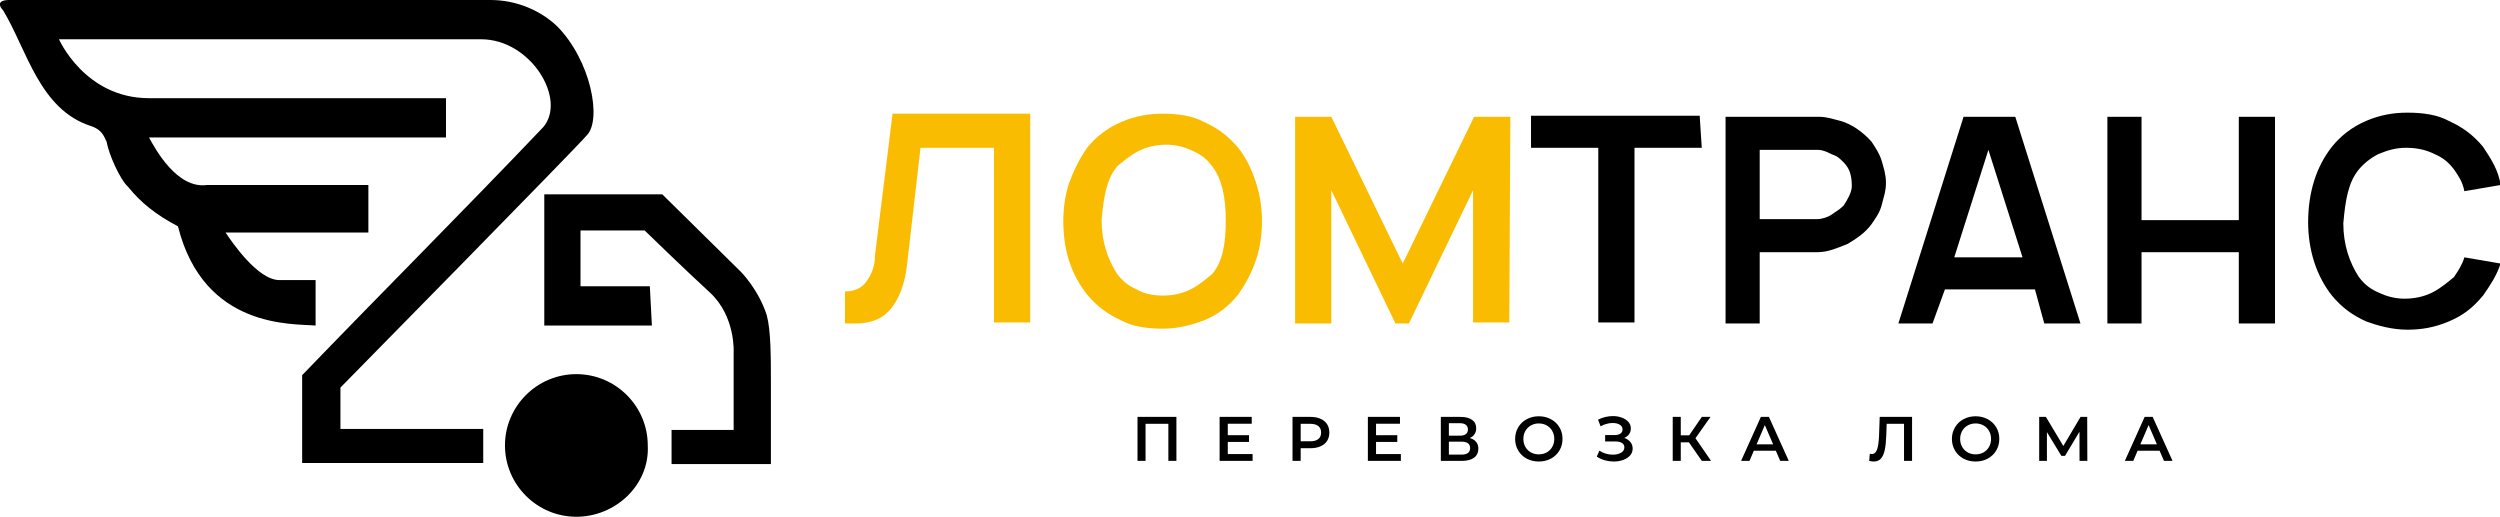
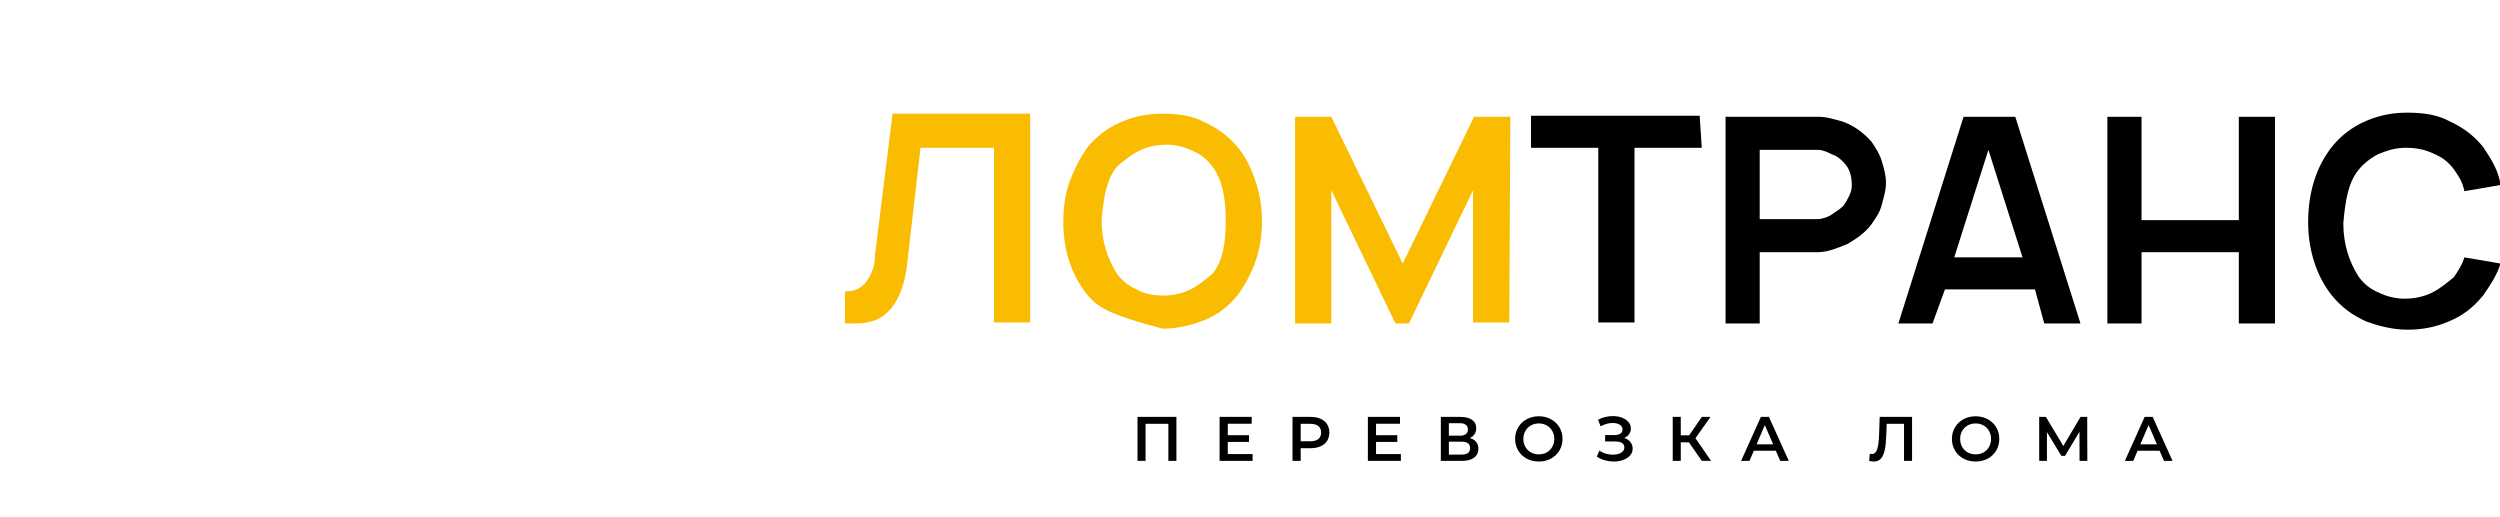
<svg xmlns="http://www.w3.org/2000/svg" width="358" height="74" viewBox="0 0 358 74" fill="none">
  <g clip-path="url(#clip0_44_14)">
-     <path d="M82.535 74C76.905 74 72.311 69.412 72.311 63.788C72.311 58.164 76.905 53.576 82.535 53.576C88.166 53.576 92.76 58.164 92.76 63.788C93.056 69.412 88.166 74 82.535 74ZM1.334 0C-0.445 0 -0.148 0.888 0.444 1.48C3.853 7.104 5.631 15.688 13.04 18.056C14.818 18.648 14.966 19.832 15.262 20.276C15.559 22.052 17.189 25.752 18.374 26.788C20.152 29.008 22.375 30.784 25.487 32.412C29.191 47.212 42.083 46.324 45.194 46.62C45.194 44.4 45.194 42.328 45.194 40.108C43.416 40.108 41.786 40.108 40.008 40.108C36.897 40.108 33.192 34.632 32.303 33.3C39.119 33.3 45.935 33.3 52.752 33.3C52.752 31.08 52.752 28.712 52.752 26.492C45.046 26.492 37.341 26.492 29.636 26.492C25.338 27.084 22.227 21.312 21.338 19.684C35.563 19.684 49.492 19.684 63.865 19.684C63.865 17.76 63.865 15.984 63.865 14.06C63.865 14.06 30.525 14.06 21.338 14.06C12.151 14.06 8.446 5.624 8.446 5.624C28.747 5.624 48.899 5.624 68.903 5.624C76.016 5.624 81.202 14.208 77.794 18.204C66.384 30.192 54.678 41.884 43.268 53.724C43.268 58.016 43.268 62.308 43.268 66.304C51.862 66.304 60.605 66.304 69.2 66.304C69.2 64.528 69.2 63.196 69.2 61.42C62.383 61.42 55.567 61.42 48.751 61.42C48.751 59.496 48.751 57.424 48.751 55.5C48.751 55.5 82.684 21.016 84.017 19.388C86.24 17.168 84.61 8.584 79.72 3.7C77.349 1.48 73.941 0 70.237 0C47.121 0 24.153 0 1.334 0ZM93.056 40.996H83.128V33.004H92.315C92.315 33.004 97.946 38.48 101.651 41.884C105.355 45.288 105.059 50.468 105.059 50.468V61.568H96.168V66.452H110.393C110.393 63.64 110.393 59.348 110.393 55.056C110.393 51.06 110.393 47.36 109.8 45.14C108.615 41.44 106.096 38.924 106.096 38.924L94.834 27.824H77.942V46.62H93.353L93.056 40.996Z" fill="black" />
-     <path d="M147.376 46.176H142.338V21.164H131.817L129.891 37.888C129.594 40.7 128.705 42.772 127.668 44.104C126.483 45.584 124.853 46.324 122.482 46.324C122.185 46.324 121.593 46.324 121 46.324V41.736C122.482 41.736 123.519 41.144 124.112 40.256C124.704 39.368 125.297 38.332 125.297 36.556L127.816 16.28H147.524V46.176H147.376ZM166.491 47.064C164.268 47.064 162.194 46.768 160.564 45.88C158.637 44.992 157.156 43.956 155.674 42.18C153.451 39.368 152.266 35.964 152.266 31.672C152.266 29.748 152.562 27.676 153.155 26.048C153.748 24.42 154.637 22.644 155.674 21.164C156.859 19.684 158.489 18.352 160.564 17.464C162.638 16.576 164.565 16.28 166.491 16.28C168.714 16.28 170.788 16.576 172.418 17.464C174.344 18.352 175.826 19.388 177.308 21.164C178.493 22.644 179.234 24.272 179.827 26.048C180.42 27.824 180.716 29.748 180.716 31.672C180.716 33.596 180.42 35.668 179.827 37.296C179.234 39.072 178.345 40.7 177.308 42.18C175.826 43.956 174.493 44.992 172.418 45.88C170.788 46.472 168.862 47.064 166.491 47.064ZM166.491 42.328C167.973 42.328 169.306 42.032 170.492 41.44C171.677 40.848 172.714 39.96 173.603 39.22C175.085 37.444 175.53 34.928 175.53 31.524C175.53 28.12 174.937 25.604 173.603 23.828C172.714 22.644 171.825 22.052 170.788 21.608C169.603 21.016 168.269 20.72 167.084 20.72C165.602 20.72 164.268 21.016 163.083 21.608C161.897 22.2 160.86 23.088 159.971 23.828C158.489 25.604 158.045 28.12 157.748 31.524C157.748 34.632 158.637 37.148 159.971 39.22C160.86 40.404 161.749 40.996 162.786 41.44C163.676 42.032 165.157 42.328 166.491 42.328ZM216.131 46.176H210.945V27.232L201.757 46.324H199.831L190.644 27.232V46.324H185.458V16.724H190.644L200.868 37.74L211.093 16.724H216.279L216.131 46.176Z" fill="#FABC00" />
+     <path d="M147.376 46.176H142.338V21.164H131.817L129.891 37.888C129.594 40.7 128.705 42.772 127.668 44.104C126.483 45.584 124.853 46.324 122.482 46.324C122.185 46.324 121.593 46.324 121 46.324V41.736C122.482 41.736 123.519 41.144 124.112 40.256C124.704 39.368 125.297 38.332 125.297 36.556L127.816 16.28H147.524V46.176H147.376ZM166.491 47.064C158.637 44.992 157.156 43.956 155.674 42.18C153.451 39.368 152.266 35.964 152.266 31.672C152.266 29.748 152.562 27.676 153.155 26.048C153.748 24.42 154.637 22.644 155.674 21.164C156.859 19.684 158.489 18.352 160.564 17.464C162.638 16.576 164.565 16.28 166.491 16.28C168.714 16.28 170.788 16.576 172.418 17.464C174.344 18.352 175.826 19.388 177.308 21.164C178.493 22.644 179.234 24.272 179.827 26.048C180.42 27.824 180.716 29.748 180.716 31.672C180.716 33.596 180.42 35.668 179.827 37.296C179.234 39.072 178.345 40.7 177.308 42.18C175.826 43.956 174.493 44.992 172.418 45.88C170.788 46.472 168.862 47.064 166.491 47.064ZM166.491 42.328C167.973 42.328 169.306 42.032 170.492 41.44C171.677 40.848 172.714 39.96 173.603 39.22C175.085 37.444 175.53 34.928 175.53 31.524C175.53 28.12 174.937 25.604 173.603 23.828C172.714 22.644 171.825 22.052 170.788 21.608C169.603 21.016 168.269 20.72 167.084 20.72C165.602 20.72 164.268 21.016 163.083 21.608C161.897 22.2 160.86 23.088 159.971 23.828C158.489 25.604 158.045 28.12 157.748 31.524C157.748 34.632 158.637 37.148 159.971 39.22C160.86 40.404 161.749 40.996 162.786 41.44C163.676 42.032 165.157 42.328 166.491 42.328ZM216.131 46.176H210.945V27.232L201.757 46.324H199.831L190.644 27.232V46.324H185.458V16.724H190.644L200.868 37.74L211.093 16.724H216.279L216.131 46.176Z" fill="#FABC00" />
    <path d="M243.692 21.164H234.06V46.176H228.874V21.164H219.242V16.576H243.396L243.692 21.164ZM267.993 20.276C268.586 21.164 269.179 22.052 269.475 23.088C269.771 24.124 270.068 25.012 270.068 26.196C270.068 27.38 269.771 28.12 269.475 29.304C269.179 30.488 268.586 31.228 267.993 32.116C267.104 33.3 266.067 34.04 264.585 34.928C263.103 35.52 261.77 36.112 260.288 36.112H251.99V46.324H247.1V16.724H260.436C261.622 16.724 262.363 17.02 263.548 17.316C265.178 17.76 266.808 18.944 267.993 20.276ZM263.993 29.452C264.585 28.564 265.178 27.528 265.178 26.64C265.178 25.16 264.882 24.124 263.993 23.236C263.4 22.644 263.103 22.348 262.214 22.052C261.622 21.756 261.029 21.46 260.288 21.46H251.99V31.376H260.288C260.881 31.376 261.77 31.08 262.214 30.784C262.807 30.34 263.4 30.044 263.993 29.452ZM291.406 41.44H278.514L276.736 46.324H271.846L281.181 16.724H288.59L297.925 46.324H292.739L291.406 41.44ZM289.627 36.852L284.738 21.46L279.848 36.852H289.627ZM325.783 16.724V46.324H320.597V36.112H306.668V46.324H301.778V16.724H306.668V31.524H320.597V16.724H325.783ZM358.086 37.74C357.493 39.516 356.604 40.848 355.567 42.328C354.085 44.104 352.752 45.14 350.677 46.028C348.603 46.916 346.676 47.212 344.75 47.212C342.527 47.212 340.453 46.62 338.823 46.028C336.896 45.14 335.415 44.104 333.933 42.328C331.71 39.516 330.525 35.816 330.525 31.82C330.525 27.528 331.71 23.828 333.933 21.016C335.118 19.536 336.748 18.204 338.823 17.316C340.897 16.428 342.824 16.132 344.75 16.132C346.973 16.132 349.047 16.428 350.677 17.316C352.603 18.204 354.085 19.24 355.567 21.016C356.752 22.792 357.79 24.42 358.086 26.492L352.9 27.38C352.603 25.9 352.011 25.16 351.418 24.272C350.529 23.088 349.64 22.496 348.603 22.052C347.417 21.46 346.084 21.164 344.602 21.164C343.12 21.164 342.083 21.46 340.601 22.052C339.416 22.644 338.378 23.532 337.786 24.272C336.304 26.048 335.859 28.564 335.563 31.968C335.563 35.076 336.452 37.592 337.786 39.664C338.675 40.848 339.564 41.44 340.601 41.884C341.786 42.476 343.12 42.772 344.305 42.772C345.787 42.772 347.121 42.476 348.306 41.884C349.492 41.292 350.529 40.404 351.418 39.664C352.011 38.776 352.603 37.888 352.9 36.852L358.086 37.74Z" fill="black" />
    <path d="M168.462 59.7V66H167.31V60.69H164.043V66H162.891V59.7H168.462ZM179.373 65.019V66H174.648V59.7H179.247V60.681H175.818V62.319H178.86V63.282H175.818V65.019H179.373ZM187.68 59.7C188.226 59.7 188.7 59.79 189.102 59.97C189.51 60.15 189.822 60.408 190.038 60.744C190.254 61.08 190.362 61.479 190.362 61.941C190.362 62.397 190.254 62.796 190.038 63.138C189.822 63.474 189.51 63.732 189.102 63.912C188.7 64.092 188.226 64.182 187.68 64.182H186.258V66H185.088V59.7H187.68ZM187.626 63.192C188.136 63.192 188.523 63.084 188.787 62.868C189.051 62.652 189.183 62.343 189.183 61.941C189.183 61.539 189.051 61.23 188.787 61.014C188.523 60.798 188.136 60.69 187.626 60.69H186.258V63.192H187.626ZM200.604 65.019V66H195.879V59.7H200.478V60.681H197.049V62.319H200.091V63.282H197.049V65.019H200.604ZM210.467 62.724C210.869 62.832 211.175 63.018 211.385 63.282C211.595 63.54 211.7 63.864 211.7 64.254C211.7 64.806 211.496 65.235 211.088 65.541C210.68 65.847 210.089 66 209.315 66H206.327V59.7H209.144C209.852 59.7 210.404 59.841 210.8 60.123C211.196 60.405 211.394 60.804 211.394 61.32C211.394 61.65 211.313 61.935 211.151 62.175C210.995 62.415 210.767 62.598 210.467 62.724ZM207.479 62.391H209.045C209.423 62.391 209.711 62.316 209.909 62.166C210.107 62.016 210.206 61.794 210.206 61.5C210.206 61.206 210.107 60.984 209.909 60.834C209.711 60.678 209.423 60.6 209.045 60.6H207.479V62.391ZM209.279 65.1C210.107 65.1 210.521 64.788 210.521 64.164C210.521 63.552 210.107 63.246 209.279 63.246H207.479V65.1H209.279ZM220.359 66.09C219.717 66.09 219.138 65.952 218.622 65.676C218.106 65.394 217.701 65.007 217.407 64.515C217.113 64.017 216.966 63.462 216.966 62.85C216.966 62.238 217.113 61.686 217.407 61.194C217.701 60.696 218.106 60.309 218.622 60.033C219.138 59.751 219.717 59.61 220.359 59.61C221.001 59.61 221.58 59.751 222.096 60.033C222.612 60.309 223.017 60.693 223.311 61.185C223.605 61.677 223.752 62.232 223.752 62.85C223.752 63.468 223.605 64.023 223.311 64.515C223.017 65.007 222.612 65.394 222.096 65.676C221.58 65.952 221.001 66.09 220.359 66.09ZM220.359 65.064C220.779 65.064 221.157 64.971 221.493 64.785C221.829 64.593 222.093 64.329 222.285 63.993C222.477 63.651 222.573 63.27 222.573 62.85C222.573 62.43 222.477 62.052 222.285 61.716C222.093 61.374 221.829 61.11 221.493 60.924C221.157 60.732 220.779 60.636 220.359 60.636C219.939 60.636 219.561 60.732 219.225 60.924C218.889 61.11 218.625 61.374 218.433 61.716C218.241 62.052 218.145 62.43 218.145 62.85C218.145 63.27 218.241 63.651 218.433 63.993C218.625 64.329 218.889 64.593 219.225 64.785C219.561 64.971 219.939 65.064 220.359 65.064ZM232.591 62.715C232.969 62.835 233.263 63.03 233.473 63.3C233.689 63.564 233.797 63.876 233.797 64.236C233.797 64.614 233.674 64.944 233.428 65.226C233.182 65.502 232.852 65.715 232.438 65.865C232.03 66.015 231.583 66.09 231.097 66.09C230.677 66.09 230.254 66.033 229.828 65.919C229.408 65.799 229.018 65.622 228.658 65.388L229.036 64.533C229.312 64.719 229.618 64.863 229.954 64.965C230.29 65.061 230.623 65.109 230.953 65.109C231.427 65.109 231.82 65.016 232.132 64.83C232.45 64.644 232.609 64.389 232.609 64.065C232.609 63.789 232.495 63.579 232.267 63.435C232.039 63.291 231.724 63.219 231.322 63.219H229.855V62.301H231.232C231.58 62.301 231.853 62.229 232.051 62.085C232.249 61.941 232.348 61.746 232.348 61.5C232.348 61.206 232.213 60.978 231.943 60.816C231.679 60.654 231.34 60.573 230.926 60.573C230.644 60.573 230.353 60.615 230.053 60.699C229.753 60.777 229.471 60.894 229.207 61.05L228.838 60.105C229.162 59.931 229.504 59.802 229.864 59.718C230.23 59.628 230.593 59.583 230.953 59.583C231.421 59.583 231.85 59.655 232.24 59.799C232.636 59.943 232.951 60.15 233.185 60.42C233.419 60.684 233.536 60.996 233.536 61.356C233.536 61.668 233.452 61.941 233.284 62.175C233.116 62.409 232.885 62.589 232.591 62.715ZM241.856 63.345H240.686V66H239.534V59.7H240.686V62.337H241.892L243.701 59.7H244.943L242.792 62.751L245.024 66H243.701L241.856 63.345ZM254.299 64.542H251.149L250.528 66H249.322L252.157 59.7H253.309L256.153 66H254.929L254.299 64.542ZM253.912 63.624L252.724 60.87L251.545 63.624H253.912ZM273.808 59.7V66H272.656V60.69H270.172L270.118 62.265C270.088 63.147 270.016 63.864 269.902 64.416C269.788 64.962 269.605 65.379 269.353 65.667C269.101 65.949 268.753 66.09 268.309 66.09C268.153 66.09 267.94 66.06 267.67 66L267.751 64.983C267.829 65.007 267.919 65.019 268.021 65.019C268.387 65.019 268.645 64.803 268.795 64.371C268.951 63.933 269.047 63.246 269.083 62.31L269.173 59.7H273.808ZM282.907 66.09C282.265 66.09 281.686 65.952 281.17 65.676C280.654 65.394 280.249 65.007 279.955 64.515C279.661 64.017 279.514 63.462 279.514 62.85C279.514 62.238 279.661 61.686 279.955 61.194C280.249 60.696 280.654 60.309 281.17 60.033C281.686 59.751 282.265 59.61 282.907 59.61C283.549 59.61 284.128 59.751 284.644 60.033C285.16 60.309 285.565 60.693 285.859 61.185C286.153 61.677 286.3 62.232 286.3 62.85C286.3 63.468 286.153 64.023 285.859 64.515C285.565 65.007 285.16 65.394 284.644 65.676C284.128 65.952 283.549 66.09 282.907 66.09ZM282.907 65.064C283.327 65.064 283.705 64.971 284.041 64.785C284.377 64.593 284.641 64.329 284.833 63.993C285.025 63.651 285.121 63.27 285.121 62.85C285.121 62.43 285.025 62.052 284.833 61.716C284.641 61.374 284.377 61.11 284.041 60.924C283.705 60.732 283.327 60.636 282.907 60.636C282.487 60.636 282.109 60.732 281.773 60.924C281.437 61.11 281.173 61.374 280.981 61.716C280.789 62.052 280.693 62.43 280.693 62.85C280.693 63.27 280.789 63.651 280.981 63.993C281.173 64.329 281.437 64.593 281.773 64.785C282.109 64.971 282.487 65.064 282.907 65.064ZM297.79 66L297.781 61.824L295.711 65.28H295.189L293.119 61.878V66H292.012V59.7H292.975L295.468 63.867L297.934 59.7H298.888L298.906 66H297.79ZM309.255 64.542H306.105L305.484 66H304.278L307.113 59.7H308.265L311.109 66H309.885L309.255 64.542ZM308.868 63.624L307.68 60.87L306.501 63.624H308.868Z" fill="black" />
  </g>
  <defs>
    <clipPath id="clip0_44_14">
      <rect width="358" height="74" fill="white" />
    </clipPath>
  </defs>
</svg>